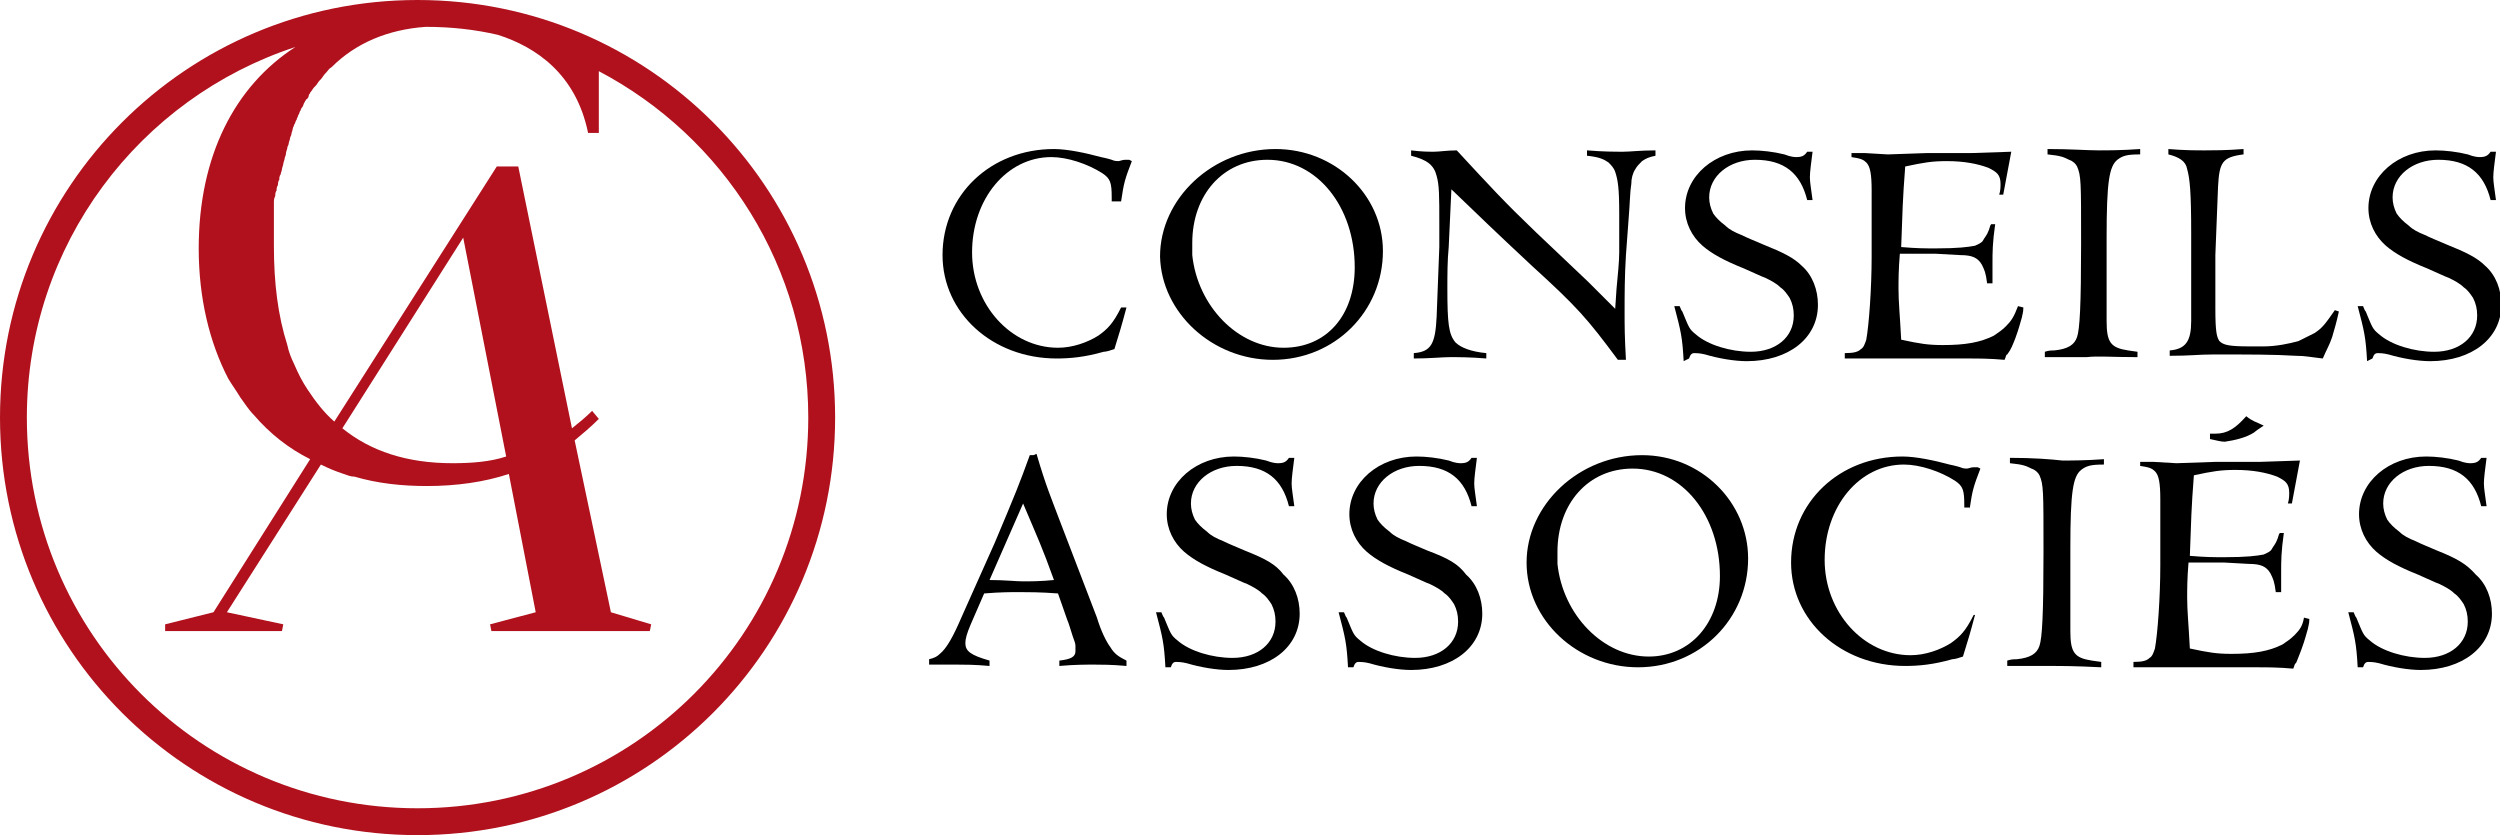
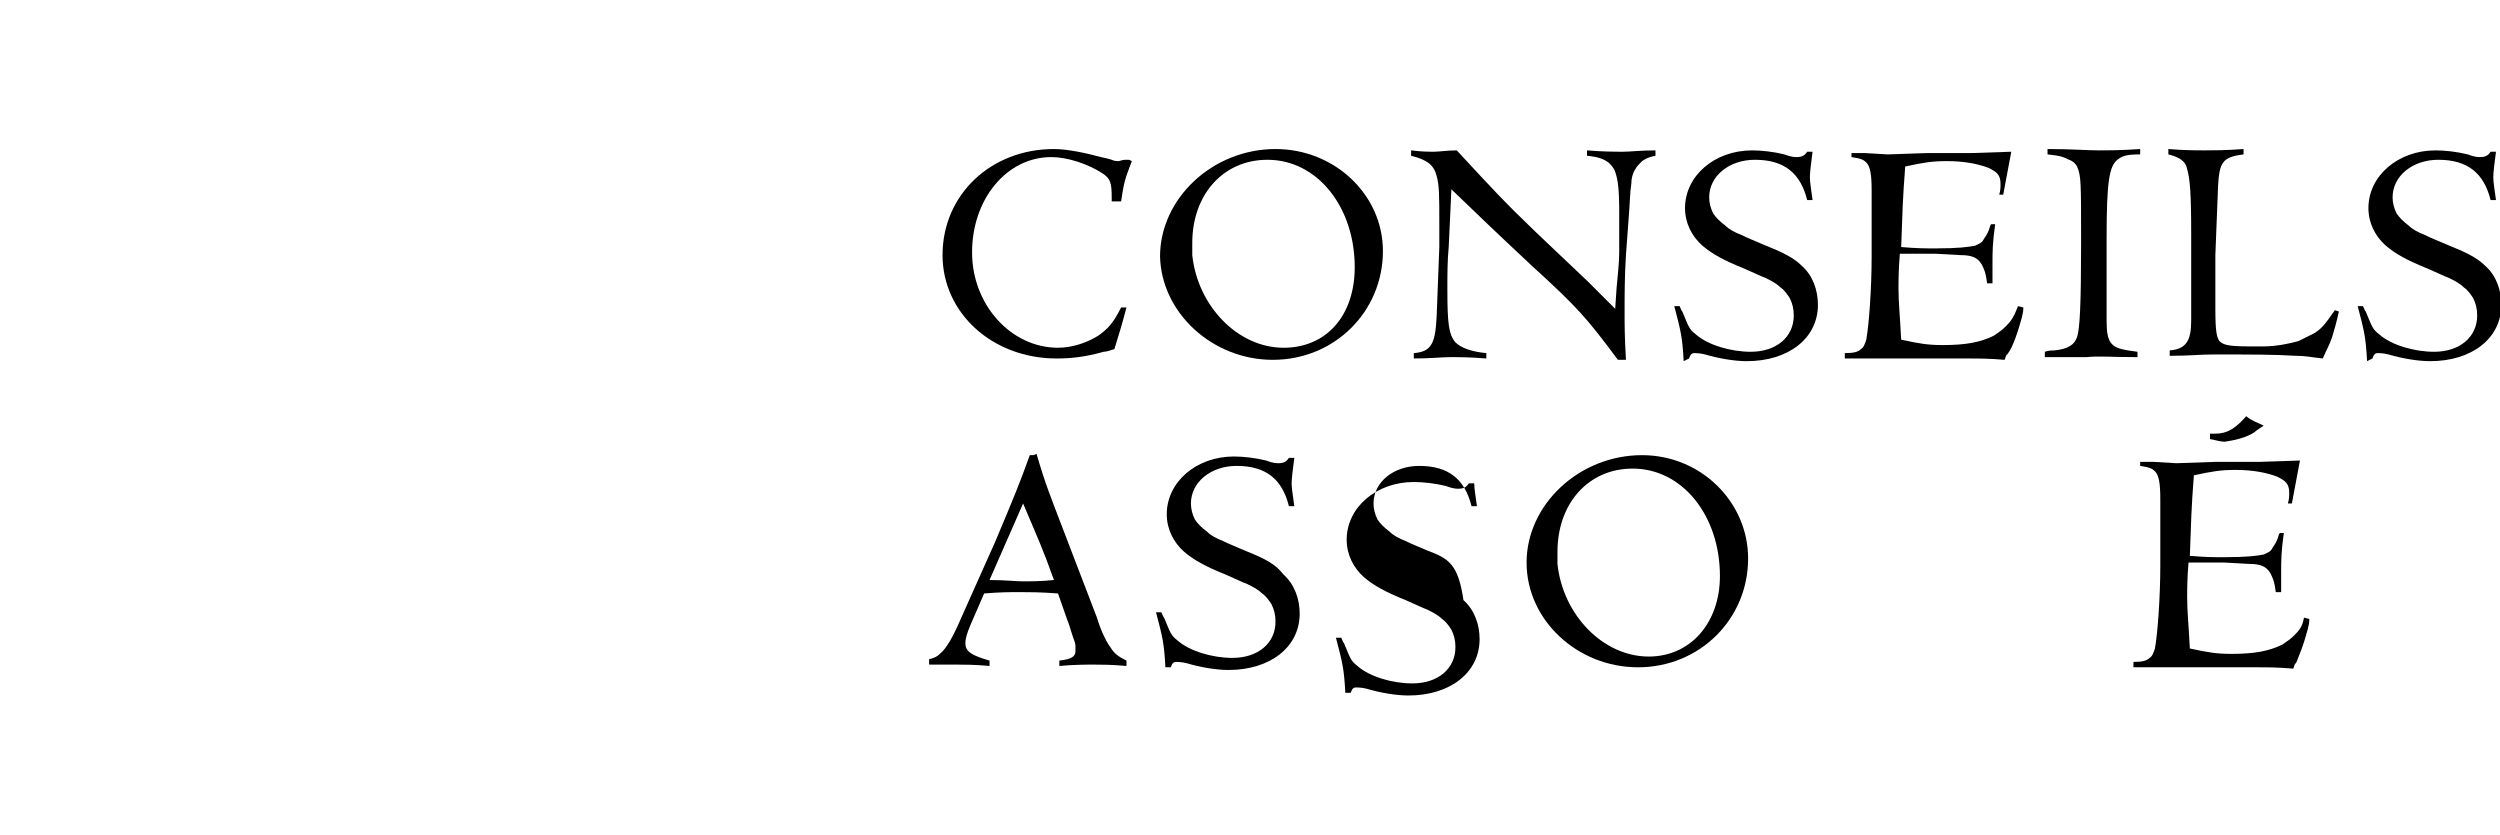
<svg xmlns="http://www.w3.org/2000/svg" version="1.1" id="Calque_2" x="0px" y="0px" viewBox="0 0 186.2 62.2" style="enable-background:new 0 0 186.2 62.2;" xml:space="preserve">
  <style type="text/css">
	.st0{fill:#B0111D;}
</style>
  <path d="M83.5,15c0.2-1.4,0.3-1.7,0.8-3l-0.2-0.1c-0.1,0-0.2,0-0.3,0c-0.2,0-0.4,0.1-0.5,0.1c-0.1,0-0.3,0-0.5-0.1  c0,0-0.3-0.1-0.8-0.2c-1.1-0.3-2.5-0.6-3.5-0.6c-4.7,0-8.3,3.4-8.3,7.9c0,4.3,3.7,7.7,8.5,7.7c1,0,2.1-0.1,3.5-0.5  c0.2,0,0.5-0.1,0.8-0.2c0.4-1.3,0.5-1.6,0.9-3.1h-0.4c-0.6,1.2-1,1.6-1.7,2.1c-0.8,0.5-1.9,0.9-3,0.9c-3.5,0-6.4-3.2-6.4-7.1  c0-4,2.6-7.1,5.9-7.1c1.2,0,2.7,0.5,3.8,1.2c0.6,0.4,0.7,0.7,0.7,1.8V15H83.5z" />
  <path d="M94.8,26.8c4.6,0,8.2-3.6,8.2-8.1c0-4.2-3.6-7.6-8-7.6c-4.7,0-8.6,3.7-8.6,8C86.5,23.3,90.3,26.8,94.8,26.8z M88.8,18.1  c0-3.6,2.3-6.2,5.6-6.2c3.7,0,6.5,3.5,6.5,8c0,3.6-2.1,6-5.3,6c-3.4,0-6.4-3.1-6.8-6.9C88.8,18.7,88.8,18.4,88.8,18.1z" />
  <path d="M107.8,21.5c0-1,0-2.1,0.1-3.1l0.2-4.3c2.4,2.3,3,2.9,6,5.7c3.4,3.1,4.1,3.9,6.4,7h0.3h0.3c-0.1-1.8-0.1-2.5-0.1-3.6  c0-1.2,0-2.6,0.1-4.2l0.2-2.7c0.1-1.2,0.1-2,0.2-2.6c0-0.4,0.1-0.8,0.3-1.1c0.1-0.2,0.3-0.4,0.5-0.6c0.3-0.2,0.5-0.3,1-0.4v-0.4  c-1.1,0-1.9,0.1-2.4,0.1c-0.6,0-1.5,0-2.7-0.1v0.4c1,0.1,1.3,0.3,1.6,0.5c0.2,0.2,0.4,0.4,0.5,0.7c0.2,0.6,0.3,1.2,0.3,3.1v0.5  c0,1.2,0,2,0,2.4c0,0.7-0.1,1.6-0.2,2.7l-0.1,1.5l-2-2l-3.9-3.7c-2.4-2.3-3.4-3.4-5.9-6.1c-0.7,0-1.3,0.1-1.7,0.1  c-0.4,0-0.9,0-1.7-0.1v0.4c1.2,0.3,1.7,0.7,1.9,1.5c0.2,0.7,0.2,1.5,0.2,3.6c0,0.6,0,1.1,0,1.7l-0.2,5.2c-0.1,2-0.4,2.6-1.7,2.7v0.4  c1.2,0,2.1-0.1,2.7-0.1c0.6,0,1.5,0,2.7,0.1v-0.4c-1.1-0.1-1.9-0.4-2.3-0.8C107.9,24.9,107.8,24.1,107.8,21.5z" />
  <path d="M125.8,26.7c0.1-0.3,0.2-0.4,0.4-0.4c0.1,0,0.4,0,0.8,0.1c1,0.3,2.2,0.5,3.1,0.5c3.1,0,5.3-1.7,5.3-4.2  c0-1.1-0.4-2.2-1.2-2.9c-0.6-0.6-1.4-1-2.9-1.6c-0.7-0.3-1.2-0.5-1.6-0.7c-0.5-0.2-0.9-0.4-1.2-0.7c-0.4-0.3-0.7-0.6-0.9-0.9  c-0.2-0.4-0.3-0.8-0.3-1.2c0-1.6,1.5-2.8,3.4-2.8c2.2,0,3.4,1,3.9,3h0.4c-0.1-0.8-0.2-1.3-0.2-1.7c0-0.4,0.1-1.1,0.2-1.9l-0.4,0  c-0.2,0.3-0.4,0.4-0.8,0.4c-0.1,0-0.4,0-0.9-0.2c-0.8-0.2-1.7-0.3-2.4-0.3c-2.8,0-5,1.9-5,4.3c0,1.1,0.5,2.1,1.3,2.8  c0.7,0.6,1.6,1.1,3.1,1.7c0.7,0.3,1.3,0.6,1.6,0.7c0.4,0.2,0.8,0.4,1.1,0.7c0.3,0.2,0.5,0.5,0.7,0.8c0.2,0.4,0.3,0.8,0.3,1.3  c0,1.6-1.3,2.7-3.2,2.7c-1.5,0-3.2-0.5-4.1-1.3c-0.5-0.4-0.5-0.5-1-1.7c-0.1-0.1-0.1-0.2-0.2-0.4h-0.4c0.5,1.9,0.6,2.3,0.7,4.1  L125.8,26.7z" />
  <path d="M150.1,25.2c0.3-0.8,0.4-1.3,0.5-1.6c0-0.1,0.1-0.3,0.1-0.7l-0.4-0.1c-0.3,0.8-0.5,1.1-0.9,1.5c-0.3,0.3-0.6,0.5-0.9,0.7  c-1,0.5-2.1,0.7-3.8,0.7c-1.1,0-1.7-0.1-3.1-0.4c-0.1-1.9-0.2-2.8-0.2-3.8c0-0.6,0-1.4,0.1-2.6c1,0,1.4,0,2,0h0.7l1.8,0.1  c0.9,0,1.3,0.2,1.6,0.7c0.2,0.4,0.3,0.6,0.4,1.4l0.4,0c0-0.5,0-1.1,0-1.5c0-0.8,0-1.5,0.2-2.9l-0.3,0c-0.1,0.1-0.1,0.3-0.2,0.5  c-0.1,0.3-0.3,0.5-0.4,0.7c-0.1,0.2-0.4,0.3-0.6,0.4c-0.5,0.1-1.3,0.2-2.9,0.2c-0.9,0-1.4,0-2.6-0.1c0.1-2.7,0.1-3.4,0.3-6  c1.4-0.3,2-0.4,3.1-0.4c1.3,0,2.3,0.2,3.1,0.5c0.6,0.3,0.9,0.5,0.9,1.2c0,0.2,0,0.5-0.1,0.8l0.3,0l0.3-1.6l0.3-1.6l-3,0.1h-3.3  l-2.9,0.1l-1.7-0.1l-1,0v0.3c0.7,0.1,0.9,0.2,1.1,0.4c0.3,0.3,0.4,0.9,0.4,2.1l0,4.9c0,2.4-0.2,5.1-0.4,6.2  c-0.1,0.3-0.2,0.6-0.4,0.7c-0.2,0.2-0.5,0.3-1.2,0.3v0.4l1.2,0c0.9,0,1.9,0,2.8,0c2.3,0,4.4,0,5.3,0c0.6,0,1.5,0,2.6,0.1  c0.1-0.2,0.1-0.4,0.2-0.4C149.8,26,149.9,25.7,150.1,25.2z" />
  <path d="M159.2,26.6v-0.4l-0.7-0.1c-1.3-0.2-1.6-0.6-1.6-2.2v-5.4v-0.8c0-4.2,0.2-5.3,0.8-5.8c0.4-0.3,0.7-0.4,1.7-0.4v-0.4  c-1.4,0.1-2.4,0.1-3.1,0.1c-0.8,0-2.1-0.1-3.8-0.1v0.4c1,0.1,1.2,0.2,1.6,0.4c0.3,0.1,0.5,0.3,0.6,0.5c0.3,0.7,0.3,1.1,0.3,5.7  c0,4.7-0.1,6.4-0.3,7c-0.2,0.6-0.7,0.9-1.7,1c-0.2,0-0.4,0-0.7,0.1v0.4c1.4,0,2.3,0,3.1,0C156.3,26.5,157.2,26.6,159.2,26.6z" />
  <path d="M172.4,24.8c-0.4,0.2-0.8,0.4-1.2,0.6c-0.7,0.2-1.7,0.4-2.6,0.4h-1c-1.6,0-2-0.1-2.3-0.4c-0.2-0.3-0.3-0.7-0.3-2.4l0-4  l0.2-5.1c0.1-1.8,0.3-2.2,1.9-2.4v-0.4c-1.3,0.1-2.3,0.1-2.9,0.1c-0.6,0-1.5,0-2.7-0.1v0.4c0.8,0.2,1.3,0.5,1.4,1.1  c0.2,0.7,0.3,1.7,0.3,4.8c0,0.5,0,0.9,0,1.4c0,2.3,0,4,0,5.1c0,1.5-0.4,2.1-1.6,2.2v0.4c1.6,0,2.1-0.1,3.3-0.1c2.6,0,4.5,0,6.1,0.1  c0.7,0,1.1,0.1,2,0.2c0.3-0.7,0.5-1,0.7-1.6c0.2-0.7,0.3-1,0.5-1.9l-0.3-0.1C173.2,24.1,173,24.4,172.4,24.8z" />
  <path d="M176.7,26.7c0.1-0.3,0.2-0.4,0.4-0.4c0.1,0,0.4,0,0.8,0.1c1,0.3,2.2,0.5,3.1,0.5c3.1,0,5.3-1.7,5.3-4.2  c0-1.1-0.4-2.2-1.2-2.9c-0.6-0.6-1.4-1-2.9-1.6c-0.7-0.3-1.2-0.5-1.6-0.7c-0.5-0.2-0.9-0.4-1.2-0.7c-0.4-0.3-0.7-0.6-0.9-0.9  c-0.2-0.4-0.3-0.8-0.3-1.2c0-1.6,1.5-2.8,3.4-2.8c2.2,0,3.4,1,3.9,3h0.4c-0.1-0.8-0.2-1.3-0.2-1.7c0-0.4,0.1-1.1,0.2-1.9l-0.4,0  c-0.2,0.3-0.4,0.4-0.8,0.4c-0.1,0-0.4,0-0.9-0.2c-0.8-0.2-1.7-0.3-2.4-0.3c-2.8,0-5,1.9-5,4.3c0,1.1,0.5,2.1,1.3,2.8  c0.7,0.6,1.6,1.1,3.1,1.7c0.7,0.3,1.3,0.6,1.6,0.7c0.4,0.2,0.8,0.4,1.1,0.7c0.3,0.2,0.5,0.5,0.7,0.8c0.2,0.4,0.3,0.8,0.3,1.3  c0,1.6-1.3,2.7-3.2,2.7c-1.5,0-3.2-0.5-4.1-1.3c-0.5-0.4-0.5-0.5-1-1.7c-0.1-0.1-0.1-0.2-0.2-0.4h-0.4c0.5,1.9,0.6,2.3,0.7,4.1  L176.7,26.7z" />
  <path d="M82.7,48.2c-0.3-0.4-0.7-1.2-1-2.2l-2.8-7.3c-0.6-1.6-1-2.5-1.7-4.9c-0.2,0.1-0.2,0.1-0.3,0.1c-0.1,0-0.1,0-0.2,0  c-0.8,2.2-1,2.7-2.6,6.5L71.6,46c-0.6,1.4-1.1,2.3-1.6,2.7c-0.2,0.2-0.4,0.3-0.8,0.4v0.4c1,0,1.6,0,2.1,0c0.5,0,1.3,0,2.4,0.1v-0.4  c-1.4-0.4-1.8-0.7-1.8-1.3c0-0.3,0.1-0.7,0.4-1.4l1-2.3c1.2-0.1,2-0.1,2.6-0.1c0.6,0,1.6,0,2.9,0.1l0.7,2c0.1,0.2,0.2,0.6,0.4,1.2  c0.1,0.3,0.2,0.5,0.2,0.7c0,0.1,0,0.3,0,0.4c0,0.4-0.3,0.6-1.2,0.7v0.4c1.1-0.1,2-0.1,2.6-0.1c0.5,0,1.3,0,2.4,0.1v-0.4  C83.3,48.9,83,48.7,82.7,48.2z M76.2,43.3c-0.5,0-1.4-0.1-2.5-0.1l2.5-5.7c1.1,2.6,1.4,3.2,2.3,5.7C77.5,43.3,76.7,43.3,76.2,43.3z" />
  <path d="M92.7,41c-0.7-0.3-1.2-0.5-1.6-0.7c-0.5-0.2-0.9-0.4-1.2-0.7c-0.4-0.3-0.7-0.6-0.9-0.9c-0.2-0.4-0.3-0.8-0.3-1.2  c0-1.6,1.5-2.8,3.4-2.8c2.2,0,3.4,1,3.9,3h0.4c-0.1-0.8-0.2-1.3-0.2-1.7c0-0.4,0.1-1.1,0.2-1.9l-0.4,0c-0.2,0.3-0.4,0.4-0.8,0.4  c-0.1,0-0.4,0-0.9-0.2c-0.8-0.2-1.7-0.3-2.4-0.3c-2.8,0-5,1.9-5,4.3c0,1.1,0.5,2.1,1.3,2.8c0.7,0.6,1.6,1.1,3.1,1.7  c0.7,0.3,1.3,0.6,1.6,0.7c0.4,0.2,0.8,0.4,1.1,0.7c0.3,0.2,0.5,0.5,0.7,0.8c0.2,0.4,0.3,0.8,0.3,1.3c0,1.6-1.3,2.7-3.2,2.7  c-1.5,0-3.2-0.5-4.1-1.3c-0.5-0.4-0.5-0.5-1-1.7c-0.1-0.1-0.1-0.2-0.2-0.4h-0.4c0.5,1.9,0.6,2.3,0.7,4.1l0.4,0  c0.1-0.3,0.2-0.4,0.4-0.4c0.1,0,0.4,0,0.8,0.1c1,0.3,2.2,0.5,3.1,0.5c3.1,0,5.3-1.7,5.3-4.2c0-1.1-0.4-2.2-1.2-2.9  C95,42,94.2,41.6,92.7,41z" />
-   <path d="M106.3,41c-0.7-0.3-1.2-0.5-1.6-0.7c-0.5-0.2-0.9-0.4-1.2-0.7c-0.4-0.3-0.7-0.6-0.9-0.9c-0.2-0.4-0.3-0.8-0.3-1.2  c0-1.6,1.5-2.8,3.4-2.8c2.2,0,3.4,1,3.9,3h0.4c-0.1-0.8-0.2-1.3-0.2-1.7c0-0.4,0.1-1.1,0.2-1.9l-0.4,0c-0.2,0.3-0.4,0.4-0.8,0.4  c-0.1,0-0.4,0-0.9-0.2c-0.8-0.2-1.7-0.3-2.4-0.3c-2.8,0-5,1.9-5,4.3c0,1.1,0.5,2.1,1.3,2.8c0.7,0.6,1.6,1.1,3.1,1.7  c0.7,0.3,1.3,0.6,1.6,0.7c0.4,0.2,0.8,0.4,1.1,0.7c0.3,0.2,0.5,0.5,0.7,0.8c0.2,0.4,0.3,0.8,0.3,1.3c0,1.6-1.3,2.7-3.2,2.7  c-1.5,0-3.2-0.5-4.1-1.3c-0.5-0.4-0.5-0.5-1-1.7c-0.1-0.1-0.1-0.2-0.2-0.4h-0.4c0.5,1.9,0.6,2.3,0.7,4.1l0.4,0  c0.1-0.3,0.2-0.4,0.4-0.4c0.1,0,0.4,0,0.8,0.1c1,0.3,2.2,0.5,3.1,0.5c3.1,0,5.3-1.7,5.3-4.2c0-1.1-0.4-2.2-1.2-2.9  C108.6,42,107.9,41.6,106.3,41z" />
+   <path d="M106.3,41c-0.7-0.3-1.2-0.5-1.6-0.7c-0.5-0.2-0.9-0.4-1.2-0.7c-0.4-0.3-0.7-0.6-0.9-0.9c-0.2-0.4-0.3-0.8-0.3-1.2  c0-1.6,1.5-2.8,3.4-2.8c2.2,0,3.4,1,3.9,3h0.4c-0.1-0.8-0.2-1.3-0.2-1.7l-0.4,0c-0.2,0.3-0.4,0.4-0.8,0.4  c-0.1,0-0.4,0-0.9-0.2c-0.8-0.2-1.7-0.3-2.4-0.3c-2.8,0-5,1.9-5,4.3c0,1.1,0.5,2.1,1.3,2.8c0.7,0.6,1.6,1.1,3.1,1.7  c0.7,0.3,1.3,0.6,1.6,0.7c0.4,0.2,0.8,0.4,1.1,0.7c0.3,0.2,0.5,0.5,0.7,0.8c0.2,0.4,0.3,0.8,0.3,1.3c0,1.6-1.3,2.7-3.2,2.7  c-1.5,0-3.2-0.5-4.1-1.3c-0.5-0.4-0.5-0.5-1-1.7c-0.1-0.1-0.1-0.2-0.2-0.4h-0.4c0.5,1.9,0.6,2.3,0.7,4.1l0.4,0  c0.1-0.3,0.2-0.4,0.4-0.4c0.1,0,0.4,0,0.8,0.1c1,0.3,2.2,0.5,3.1,0.5c3.1,0,5.3-1.7,5.3-4.2c0-1.1-0.4-2.2-1.2-2.9  C108.6,42,107.9,41.6,106.3,41z" />
  <path d="M122.3,33.9c-4.7,0-8.6,3.7-8.6,8c0,4.3,3.8,7.8,8.3,7.8c4.6,0,8.2-3.6,8.2-8.1C130.2,37.4,126.7,33.9,122.3,33.9z   M122.8,48.9c-3.4,0-6.4-3.1-6.8-6.9c0-0.3,0-0.6,0-0.9c0-3.6,2.3-6.2,5.6-6.2c3.7,0,6.5,3.5,6.5,8  C128.1,46.4,125.9,48.9,122.8,48.9z" />
-   <path d="M146.7,37.9c0.2-1.4,0.3-1.7,0.8-3l-0.2-0.1c-0.1,0-0.2,0-0.3,0c-0.2,0-0.4,0.1-0.5,0.1c-0.1,0-0.3,0-0.5-0.1  c0,0-0.3-0.1-0.8-0.2c-1.1-0.3-2.5-0.6-3.5-0.6c-4.7,0-8.3,3.4-8.3,7.9c0,4.3,3.7,7.7,8.5,7.7c1,0,2.1-0.1,3.5-0.5  c0.2,0,0.5-0.1,0.8-0.2c0.4-1.3,0.5-1.6,0.9-3.1H147c-0.6,1.2-1,1.6-1.7,2.1c-0.8,0.5-1.9,0.9-3,0.9c-3.5,0-6.4-3.2-6.4-7.1  c0-4,2.6-7.1,5.9-7.1c1.2,0,2.7,0.5,3.8,1.2c0.6,0.4,0.7,0.7,0.7,1.8v0.2H146.7z" />
-   <path d="M149.7,34.1v0.4c1,0.1,1.2,0.2,1.6,0.4c0.3,0.1,0.5,0.3,0.6,0.5c0.3,0.7,0.3,1.1,0.3,5.7c0,4.7-0.1,6.4-0.3,7  c-0.2,0.6-0.7,0.9-1.7,1c-0.2,0-0.4,0-0.7,0.1v0.4c1.4,0,2.3,0,3.1,0c1,0,1.9,0,3.9,0.1v-0.4l-0.7-0.1c-1.3-0.2-1.6-0.6-1.6-2.2  v-5.4v-0.8c0-4.2,0.2-5.3,0.8-5.8c0.4-0.3,0.7-0.4,1.7-0.4v-0.4c-1.4,0.1-2.4,0.1-3.1,0.1C152.7,34.2,151.4,34.1,149.7,34.1z" />
  <path d="M167.9,32.2c0.1-0.1,0.4-0.3,0.7-0.5c-0.6-0.3-0.8-0.3-1.3-0.7c-0.8,0.9-1.4,1.3-2.3,1.3c-0.1,0-0.3,0-0.4,0l0,0.4  c0.5,0.1,0.8,0.2,1.1,0.2C166.4,32.8,167.3,32.6,167.9,32.2z" />
  <path d="M170.9,47.3c-0.3,0.3-0.6,0.5-0.9,0.7c-1,0.5-2.1,0.7-3.8,0.7c-1.1,0-1.7-0.1-3.1-0.4c-0.1-1.9-0.2-2.8-0.2-3.8  c0-0.6,0-1.4,0.1-2.6c1,0,1.4,0,2,0h0.7l1.8,0.1c0.9,0,1.3,0.2,1.6,0.7c0.2,0.4,0.3,0.6,0.4,1.4l0.4,0c0-0.5,0-1.1,0-1.5  c0-0.8,0-1.5,0.2-2.9l-0.3,0c-0.1,0.1-0.1,0.3-0.2,0.5c-0.1,0.3-0.3,0.5-0.4,0.7c-0.1,0.2-0.4,0.3-0.6,0.4c-0.5,0.1-1.3,0.2-2.9,0.2  c-0.9,0-1.4,0-2.6-0.1c0.1-2.7,0.1-3.4,0.3-6c1.4-0.3,2-0.4,3.1-0.4c1.3,0,2.3,0.2,3.1,0.5c0.6,0.3,0.9,0.5,0.9,1.2  c0,0.2,0,0.5-0.1,0.8l0.3,0l0.3-1.6l0.3-1.6l-3,0.1h-3.3l-2.9,0.1l-1.7-0.1l-1,0v0.3c0.7,0.1,0.9,0.2,1.1,0.4  c0.3,0.3,0.4,0.9,0.4,2.1l0,4.9c0,2.4-0.2,5.1-0.4,6.2c-0.1,0.3-0.2,0.6-0.4,0.7c-0.2,0.2-0.5,0.3-1.2,0.3v0.4l1.2,0  c0.9,0,1.9,0,2.8,0c2.3,0,4.4,0,5.3,0c0.6,0,1.5,0,2.6,0.1c0.1-0.2,0.1-0.4,0.2-0.4c0.1-0.2,0.2-0.5,0.4-1c0.3-0.8,0.4-1.3,0.5-1.6  c0-0.1,0.1-0.3,0.1-0.7l-0.4-0.1C171.5,46.6,171.3,46.9,170.9,47.3z" />
-   <path d="M181.5,41c-0.7-0.3-1.2-0.5-1.6-0.7c-0.5-0.2-0.9-0.4-1.2-0.7c-0.4-0.3-0.7-0.6-0.9-0.9c-0.2-0.4-0.3-0.8-0.3-1.2  c0-1.6,1.5-2.8,3.4-2.8c2.2,0,3.4,1,3.9,3h0.4c-0.1-0.8-0.2-1.3-0.2-1.7c0-0.4,0.1-1.1,0.2-1.9l-0.4,0c-0.2,0.3-0.4,0.4-0.8,0.4  c-0.1,0-0.4,0-0.9-0.2c-0.8-0.2-1.7-0.3-2.4-0.3c-2.8,0-5,1.9-5,4.3c0,1.1,0.5,2.1,1.3,2.8c0.7,0.6,1.6,1.1,3.1,1.7  c0.7,0.3,1.3,0.6,1.6,0.7c0.4,0.2,0.8,0.4,1.1,0.7c0.3,0.2,0.5,0.5,0.7,0.8c0.2,0.4,0.3,0.8,0.3,1.3c0,1.6-1.3,2.7-3.2,2.7  c-1.5,0-3.2-0.5-4.1-1.3c-0.5-0.4-0.5-0.5-1-1.7c-0.1-0.1-0.1-0.2-0.2-0.4h-0.4c0.5,1.9,0.6,2.3,0.7,4.1l0.4,0  c0.1-0.3,0.2-0.4,0.4-0.4c0.1,0,0.4,0,0.8,0.1c1,0.3,2.2,0.5,3.1,0.5c3.1,0,5.3-1.7,5.3-4.2c0-1.1-0.4-2.2-1.2-2.9  C183.7,42,183,41.6,181.5,41z" />
-   <path class="st0" d="M31.1,0C13.9,0,0,13.9,0,31.1s13.9,31.1,31.1,31.1c17.2,0,31.1-13.9,31.1-31.1S48.3,0,31.1,0z M31.1,60.2  c-16.1,0-29.1-13-29.1-29.1c0-12.9,8.4-23.8,20-27.6c-4.5,2.9-7.2,8.1-7.2,15c0,3.7,0.8,7,2.2,9.7c0.3,0.5,0.6,0.9,0.9,1.4  c0.3,0.4,0.6,0.9,1,1.3c1.2,1.4,2.6,2.5,4.2,3.3l-7.2,11.4l-3.6,0.9l0,0.5H21l0.1-0.5l-4.2-0.9l7-11c0.6,0.3,1.1,0.5,1.7,0.7  c0.3,0.1,0.5,0.2,0.8,0.2c1.7,0.5,3.5,0.7,5.4,0.7h0l0,0c2.2,0,4.3-0.3,6.1-0.9l2,10.3l-3.4,0.9L36.6,47h11.8l0.1-0.5l-3-0.9  l-2.7-12.8c0.6-0.5,1.2-1,1.8-1.6l-0.5-0.6c-0.5,0.5-1,0.9-1.5,1.3l-4-19.5H37L24.9,31.4c-0.8-0.7-1.4-1.5-2-2.4  c-0.4-0.6-0.7-1.2-1-1.9c-0.2-0.4-0.4-0.9-0.5-1.4c-0.7-2.2-1-4.6-1-7.4c0-0.3,0-0.6,0-1c0-0.1,0-0.2,0-0.3c0-0.2,0-0.4,0-0.6  c0-0.1,0-0.2,0-0.4c0-0.2,0-0.4,0-0.5c0-0.1,0-0.3,0-0.4c0-0.2,0-0.3,0.1-0.5c0-0.1,0-0.3,0.1-0.4c0-0.1,0-0.3,0.1-0.4  c0-0.1,0-0.3,0.1-0.4c0-0.1,0-0.3,0.1-0.4c0-0.1,0.1-0.3,0.1-0.4c0-0.1,0.1-0.3,0.1-0.4c0-0.1,0.1-0.3,0.1-0.4  c0-0.1,0.1-0.2,0.1-0.4c0-0.1,0.1-0.3,0.1-0.4c0-0.1,0.1-0.2,0.1-0.3c0-0.1,0.1-0.3,0.1-0.4c0-0.1,0.1-0.2,0.1-0.3  c0-0.1,0.1-0.3,0.1-0.4c0-0.1,0.1-0.2,0.1-0.3C22,9.2,22,9,22.1,8.9c0-0.1,0.1-0.2,0.1-0.3c0.1-0.1,0.1-0.3,0.2-0.4  c0-0.1,0.1-0.2,0.1-0.2c0.1-0.1,0.1-0.3,0.2-0.4c0-0.1,0.1-0.1,0.1-0.2C22.9,7.4,23,7.2,23,7.1c0-0.1,0.1-0.1,0.1-0.2  c0.1-0.1,0.2-0.3,0.3-0.4c0,0,0.1-0.1,0.1-0.1c0.1-0.1,0.2-0.3,0.3-0.4c0,0,0.1-0.1,0.1-0.1c0.1-0.1,0.2-0.3,0.3-0.4  c0,0,0,0,0.1-0.1c0.1-0.1,0.2-0.3,0.4-0.4c0,0,0,0,0,0c1.8-1.8,4.2-2.8,7-3c1.9,0,3.7,0.2,5.4,0.6c2.8,0.9,5.8,2.9,6.7,7.3h0.8V5.3  c9.3,4.9,15.6,14.6,15.6,25.8C60.2,47.2,47.2,60.2,31.1,60.2z M33.7,34.5c-3.4,0-6.1-0.9-8.2-2.6l9-14.2l3.2,16.3  C36.5,34.4,35.1,34.5,33.7,34.5z" />
</svg>